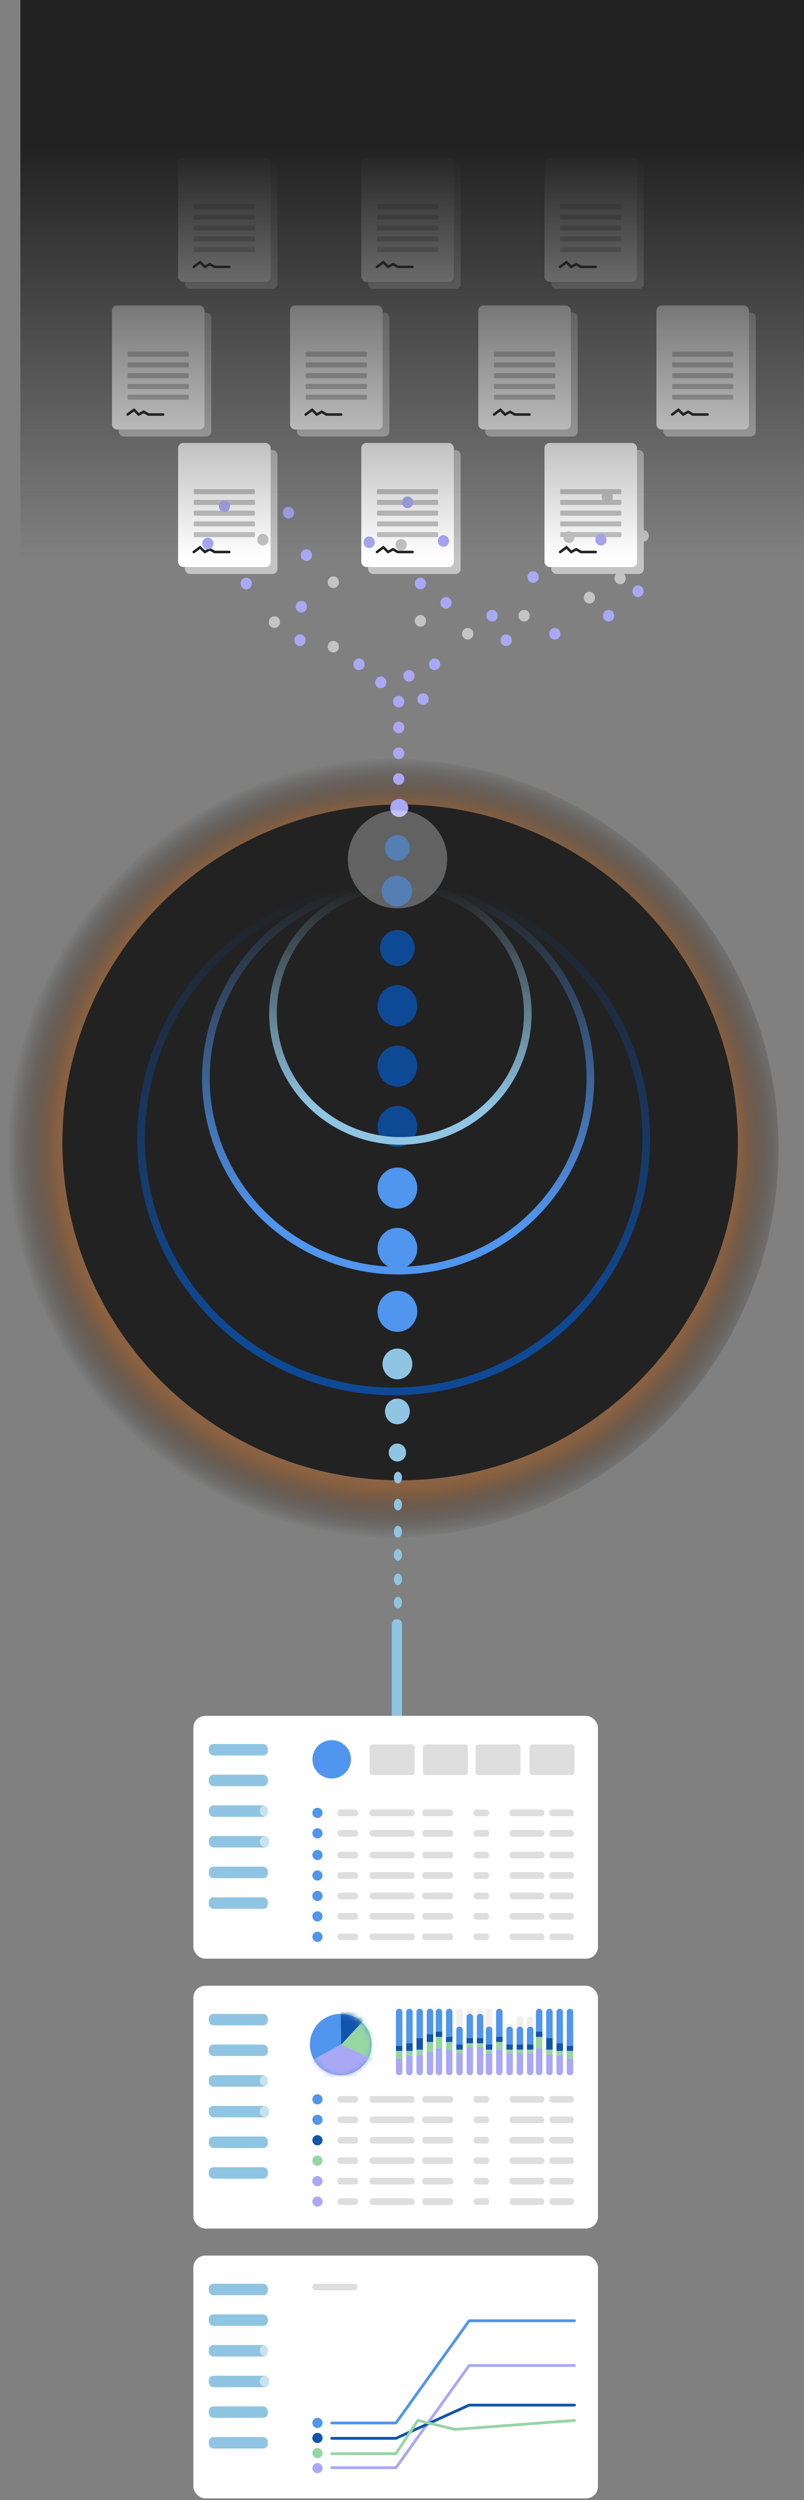
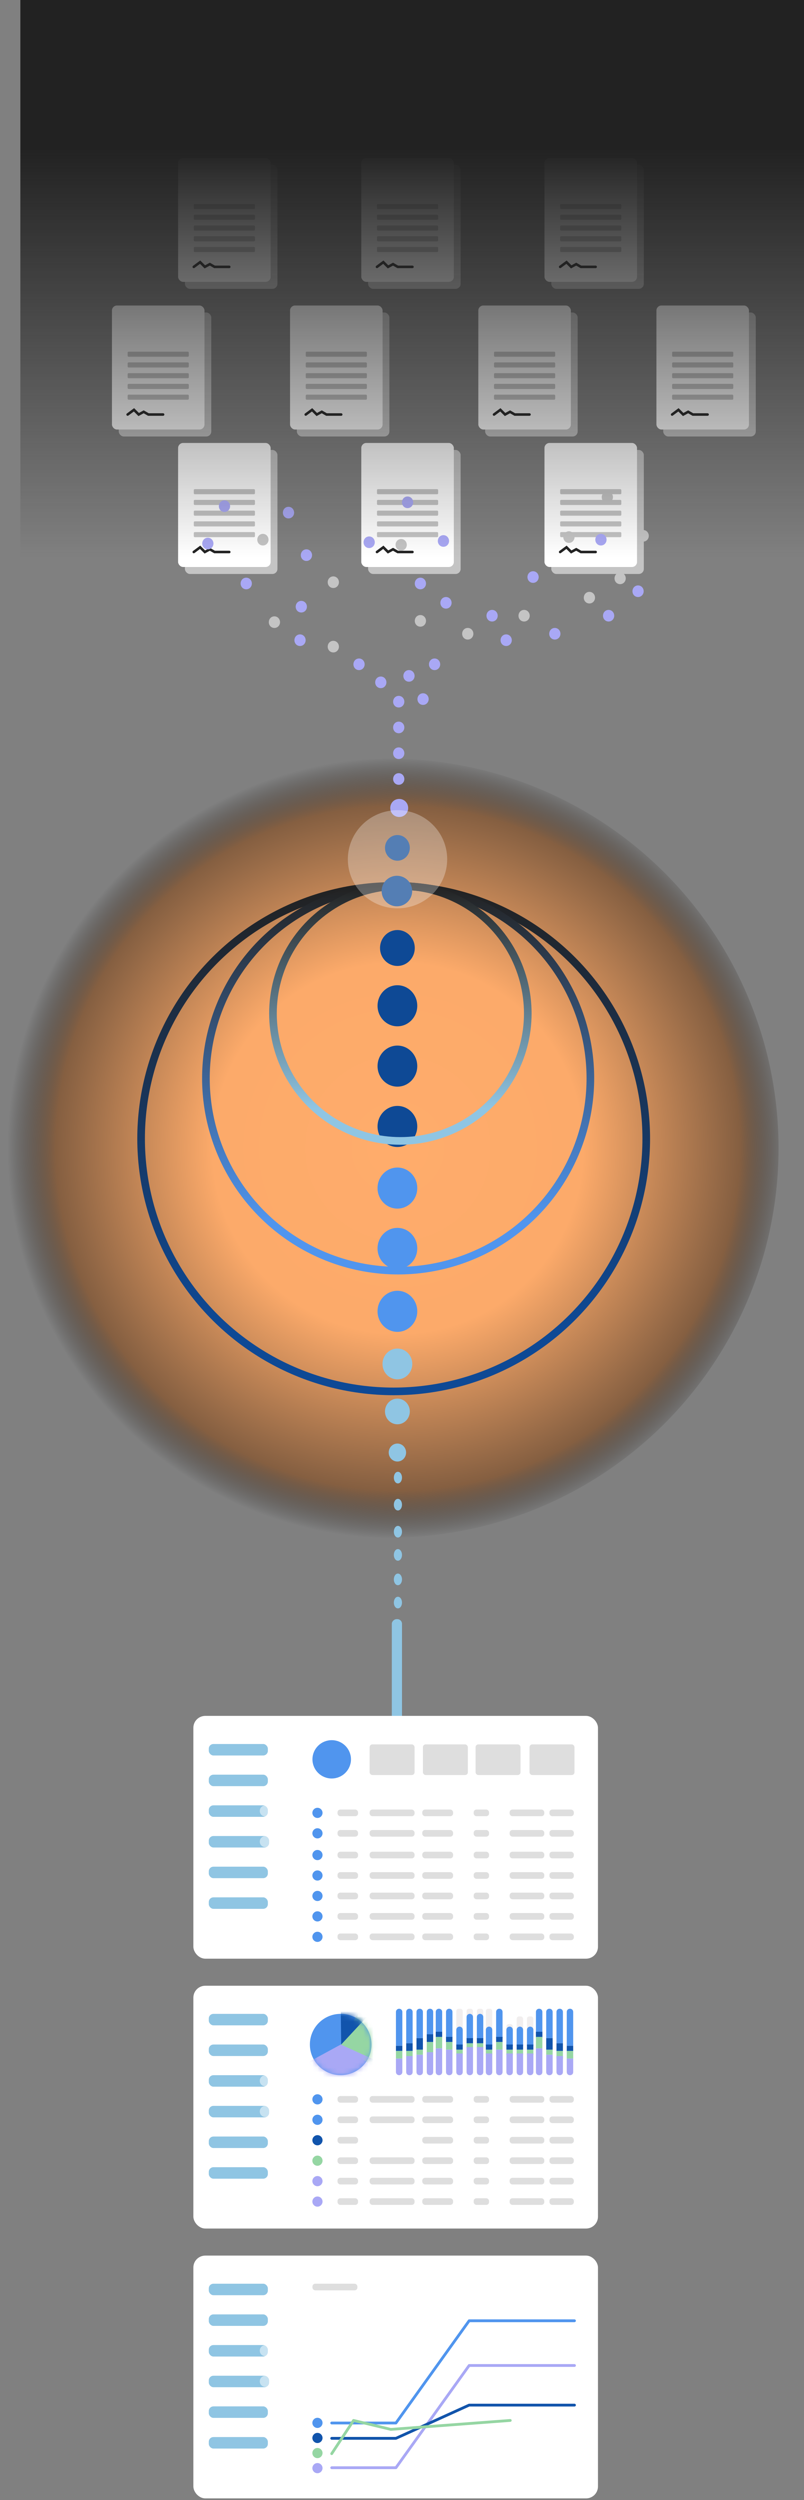
<svg xmlns="http://www.w3.org/2000/svg" xmlns:xlink="http://www.w3.org/1999/xlink" width="158" height="491" viewBox="0 0 158 491">
  <rect x="0" y="0" width="158" height="491" fill="#808080" stroke="none" />
  <style>.B{fill:#c4c4c4}.C{fill:#fff}.D{fill:#a9a8f5}.E{fill:#5095ee}.F{fill:#dedede}.G{stroke-linecap:round}.H{stroke:#222}.I{stroke-width:.5}.J{fill:#8fc5e3}.K{fill-opacity:.5}.L{fill:#1154ac}.M{fill:#95d6a3}.N{mask:url(#X)}.O{stroke-width:.549}.P{stroke-linejoin:round}</style>
  <defs>
    <linearGradient x1="50%" y1="0%" x2="50%" y2="100%" id="A">
      <stop stop-color="#fff" offset="0%" />
    </linearGradient>
    <radialGradient cx="50%" cy="48.91%" fx="50%" fy="48.91%" r="50%" gradientTransform="translate(0.5,0.489),rotate(180),scale(1,1.007),translate(-0.5,-0.489)" id="B">
      <stop stop-color="#ffac6b" offset="0%" />
      <stop stop-color="#fcaa6a" offset="47.467%" />
      <stop stop-color="#855f41" offset="87.631%" />
      <stop stop-color="#1c1c1c" stop-opacity="0" offset="100%" />
    </radialGradient>
-     <circle id="C" cx="66.369" cy="66.369" r="66.369" />
    <linearGradient x1="0%" y1="50.974%" x2="87.354%" y2="50.974%" id="D">
      <stop stop-color="#222" offset="0%" />
      <stop stop-color="#0e4995" offset="100%" />
    </linearGradient>
    <linearGradient x1="0.282%" y1="50.974%" x2="87.354%" y2="50.974%" id="E">
      <stop stop-color="#222" offset="0%" />
      <stop stop-color="#5095ee" offset="100%" />
    </linearGradient>
    <linearGradient x1="0%" y1="50.974%" x2="87.354%" y2="50.974%" id="F">
      <stop stop-color="#222" offset="0%" />
      <stop stop-color="#8fc5e3" offset="100%" />
    </linearGradient>
    <linearGradient x1="26.342%" y1="50%" x2="100%" y2="50%" id="G">
      <stop stop-color="#222" offset="0%" />
      <stop stop-color="#222" stop-opacity="0" offset="100%" />
    </linearGradient>
    <ellipse id="H" cx="6.058" cy="6.023" rx="6.058" ry="6.023" />
    <path id="I" d="M14.197 25.792c.604 0 1.131-.449 1.131-1.1 0-.635-.527-1.1-1.131-1.1-.619 0-1.146.465-1.146 1.1 0 .651.527 1.1 1.146 1.1z" />
    <path id="J" d="M3.082 21.413l1.247-.924.927.924.981-.535.927.535h2.888" />
    <path id="K" d="M114.353 93.6c.606 0 1.134-.45 1.134-1.103 0-.637-.528-1.103-1.134-1.103-.621 0-1.149.466-1.149 1.103 0 .652.528 1.103 1.149 1.103z" />
    <path id="L" d="M300.837 80.604c.605 0 1.133-.328 1.133-.802 0-.463-.528-.802-1.133-.802-.621 0-1.149.339-1.149.802 0 .474.528.802 1.149.802z" />
    <path id="M" d="M40.439 4.518a.63.63 0 0 1 .631.631v6.647h-1.262V5.149a.63.63 0 0 1 .631-.631z" />
    <path id="N" d="M44.478 4.518a.63.63 0 0 1 .631.631v5.141h-1.262V5.149a.63.63 0 0 1 .631-.631z" />
    <path id="O" d="M52.303 8.032a.63.63 0 0 1 .631.631v3.134h-1.262V8.663a.63.63 0 0 1 .631-.631z" />
    <path id="P" d="M51.672 12.549h1.262v1h-1.262z" />
    <path id="Q" d="M39.808 14.306h1.262v2.632a.63.63 0 1 1-1.262 0v-2.632z" />
    <path id="R" d="M41.827 13.804h1.262v3.134a.63.63 0 1 1-1.262 0v-3.134z" />
    <path id="S" d="M43.847 13.553h1.262v3.385a.63.63 0 1 1-1.262 0v-3.385z" />
    <path id="T" d="M47.633 12.298h1.262v4.639a.63.63 0 1 1-1.262 0v-4.639z" />
    <path id="U" d="M49.652 12.549h1.262v4.388a.63.63 0 1 1-1.262 0v-4.388z" />
    <path id="V" d="M51.672 13.302h1.262v3.636a.63.63 0 1 1-1.262 0v-3.636z" />
    <path id="W" d="M53.691 12.047h1.262v4.89a.63.63 0 1 1-1.262 0v-4.89z" />
  </defs>
  <g transform="matrix(0 1 -1 0 158 0)" fill="none" fill-rule="evenodd">
    <g transform="matrix(0 -1 1 0 443 120)">
      <rect fill="url(#A)" width="79.511" height="47.685" rx="2.342" />
      <g class="J">
        <rect x="3.029" y="17.568" width="11.611" height="2.259" rx=".915" />
        <rect x="3.029" y="23.592" width="11.864" height="2.259" rx=".915" />
      </g>
      <g class="C K">
        <use xlink:href="#I" />
        <use xlink:href="#I" y="-6.024" />
      </g>
      <g class="J">
        <rect x="3.029" y="29.615" width="11.611" height="2.259" rx=".915" />
        <rect x="3.029" y="35.638" width="11.611" height="2.259" rx=".915" />
        <rect x="3.029" y="11.545" width="11.611" height="2.259" rx=".915" />
        <rect x="3.029" y="5.521" width="11.611" height="2.259" rx=".915" />
      </g>
      <circle cx="24.385" cy="35.817" r="1" class="L" />
      <circle cx="24.385" cy="32.853" r="1" class="E" />
      <circle cx="24.385" cy="38.78" r="1" class="M" />
      <circle cx="24.385" cy="41.743" r="1" class="D" />
      <path stroke="#5095ee" d="M27.187 32.878h12.621L54.195 12.8h20.698" class="G O P" />
      <rect x="23.401" y="5.521" width="8.835" height="1.306" rx=".549" class="F" />
      <g class="G O P">
        <path stroke="#a9a8f5" d="M27.187 41.662h12.621l14.388-20.078h20.698" />
        <path stroke="#1154ab" d="M27.187 35.889h12.621l14.388-6.525h20.698" />
-         <path stroke="#95d6a3" d="M27.187 38.901h12.621l4.291-6.525 7.32 1.757 23.475-1.757" />
+         <path stroke="#95d6a3" d="M27.187 38.901l4.291-6.525 7.32 1.757 23.475-1.757" />
      </g>
    </g>
    <circle fill="url(#B)" cx="225.5" cy="81.5" r="76.5" />
    <use fill="#222" xlink:href="#C" transform="translate(158 13)" />
    <g transform="matrix(0 -1 1 0 87 87)">
      <rect x="1.336" y="1.371" width="18.185" height="24.357" rx=".986" class="B" />
      <rect width="18.185" height="24.357" rx=".986" class="C" />
      <g class="B">
        <rect x="3.082" y="9.068" width="12.02" height="1" rx=".193" />
        <rect x="3.082" y="11.177" width="12.02" height="1" rx=".193" />
        <rect x="3.082" y="13.286" width="12.02" height="1" rx=".193" />
        <rect x="3.082" y="15.395" width="12.02" height="1" rx=".193" />
        <rect x="3.082" y="17.503" width="12.02" height="1" rx=".193" />
      </g>
      <use xlink:href="#J" class="G H I" />
    </g>
    <g transform="matrix(0 -1 1 0 87 51)">
      <rect x="1.336" y="1.371" width="18.185" height="24.357" rx=".986" class="B" />
      <rect width="18.185" height="24.357" rx=".986" class="C" />
      <g class="B">
        <rect x="3.082" y="9.068" width="12.02" height="1" rx=".193" />
        <rect x="3.082" y="11.177" width="12.02" height="1" rx=".193" />
        <rect x="3.082" y="13.286" width="12.02" height="1" rx=".193" />
        <rect x="3.082" y="15.395" width="12.02" height="1" rx=".193" />
        <rect x="3.082" y="17.503" width="12.02" height="1" rx=".193" />
      </g>
      <use xlink:href="#J" class="G H I" />
    </g>
    <g transform="matrix(0 -1 1 0 60 29)">
      <rect x="1.336" y="1.371" width="18.185" height="24.357" rx=".986" class="B" />
      <rect width="18.185" height="24.357" rx=".986" class="C" />
      <g class="B">
        <rect x="3.082" y="9.068" width="12.02" height="1" rx=".193" />
        <rect x="3.082" y="11.177" width="12.02" height="1" rx=".193" />
        <rect x="3.082" y="13.286" width="12.02" height="1" rx=".193" />
        <rect x="3.082" y="15.395" width="12.02" height="1" rx=".193" />
        <rect x="3.082" y="17.503" width="12.02" height="1" rx=".193" />
      </g>
      <use xlink:href="#J" class="G H I" />
    </g>
    <g transform="matrix(0 -1 1 0 60 64)">
      <rect x="1.336" y="1.371" width="18.185" height="24.357" rx=".986" class="B" />
      <rect width="18.185" height="24.357" rx=".986" class="C" />
      <g class="B">
        <rect x="3.082" y="9.068" width="12.02" height="1" rx=".193" />
        <rect x="3.082" y="11.177" width="12.02" height="1" rx=".193" />
        <rect x="3.082" y="13.286" width="12.02" height="1" rx=".193" />
        <rect x="3.082" y="15.395" width="12.02" height="1" rx=".193" />
        <rect x="3.082" y="17.503" width="12.02" height="1" rx=".193" />
      </g>
      <use xlink:href="#J" class="G H I" />
    </g>
    <g transform="matrix(0 -1 1 0 60 101)">
      <rect x="1.336" y="1.371" width="18.185" height="24.357" rx=".986" class="B" />
      <rect width="18.185" height="24.357" rx=".986" class="C" />
      <g class="B">
        <rect x="3.082" y="9.068" width="12.02" height="1" rx=".193" />
        <rect x="3.082" y="11.177" width="12.02" height="1" rx=".193" />
        <rect x="3.082" y="13.286" width="12.02" height="1" rx=".193" />
        <rect x="3.082" y="15.395" width="12.02" height="1" rx=".193" />
        <rect x="3.082" y="17.503" width="12.02" height="1" rx=".193" />
      </g>
      <use xlink:href="#J" class="G H I" />
    </g>
    <g transform="matrix(0 -1 1 0 60 136)">
      <rect x="1.336" y="1.371" width="18.185" height="24.357" rx=".986" class="B" />
      <rect width="18.185" height="24.357" rx=".986" class="C" />
      <g class="B">
        <rect x="3.082" y="9.068" width="12.02" height="1" rx=".193" />
        <rect x="3.082" y="11.177" width="12.02" height="1" rx=".193" />
        <rect x="3.082" y="13.286" width="12.02" height="1" rx=".193" />
        <rect x="3.082" y="15.395" width="12.02" height="1" rx=".193" />
        <rect x="3.082" y="17.503" width="12.02" height="1" rx=".193" />
      </g>
      <use xlink:href="#J" class="G H I" />
    </g>
    <g transform="matrix(0 -1 1 0 31 87)">
      <rect x="1.336" y="1.371" width="18.185" height="24.357" rx=".986" class="B" />
      <rect width="18.185" height="24.357" rx=".986" class="C" />
      <g class="B">
        <rect x="3.082" y="9.068" width="12.02" height="1" rx=".193" />
        <rect x="3.082" y="11.177" width="12.02" height="1" rx=".193" />
        <rect x="3.082" y="13.286" width="12.02" height="1" rx=".193" />
        <rect x="3.082" y="15.395" width="12.02" height="1" rx=".193" />
        <rect x="3.082" y="17.503" width="12.02" height="1" rx=".193" />
      </g>
      <use xlink:href="#J" class="G H I" />
    </g>
    <g transform="matrix(0 -1 1 0 31 51)">
      <rect x="1.336" y="1.371" width="18.185" height="24.357" rx=".986" class="B" />
      <rect width="18.185" height="24.357" rx=".986" class="C" />
      <g class="B">
        <rect x="3.082" y="9.068" width="12.02" height="1" rx=".193" />
        <rect x="3.082" y="11.177" width="12.02" height="1" rx=".193" />
        <rect x="3.082" y="13.286" width="12.02" height="1" rx=".193" />
        <rect x="3.082" y="15.395" width="12.02" height="1" rx=".193" />
        <rect x="3.082" y="17.503" width="12.02" height="1" rx=".193" />
      </g>
      <use xlink:href="#J" class="G H I" />
    </g>
    <g transform="matrix(0 -1 1 0 31 123)">
      <rect x="1.336" y="1.371" width="18.185" height="24.357" rx=".986" class="B" />
      <rect width="18.185" height="24.357" rx=".986" class="C" />
      <g class="B">
        <rect x="3.082" y="9.068" width="12.02" height="1" rx=".193" />
        <rect x="3.082" y="11.177" width="12.02" height="1" rx=".193" />
        <rect x="3.082" y="13.286" width="12.02" height="1" rx=".193" />
        <rect x="3.082" y="15.395" width="12.02" height="1" rx=".193" />
        <rect x="3.082" y="17.503" width="12.02" height="1" rx=".193" />
      </g>
      <use xlink:href="#J" class="G H I" />
    </g>
    <g transform="matrix(0 -1 1 0 87 123)">
      <rect x="1.336" y="1.371" width="18.185" height="24.357" rx=".986" class="B" />
      <rect width="18.185" height="24.357" rx=".986" class="C" />
      <g class="B">
        <rect x="3.082" y="9.068" width="12.02" height="1" rx=".193" />
        <rect x="3.082" y="11.177" width="12.02" height="1" rx=".193" />
        <rect x="3.082" y="13.286" width="12.02" height="1" rx=".193" />
        <rect x="3.082" y="15.395" width="12.02" height="1" rx=".193" />
        <rect x="3.082" y="17.503" width="12.02" height="1" rx=".193" />
      </g>
      <use xlink:href="#J" class="G H I" />
    </g>
    <use xlink:href="#K" class="B" />
    <g class="D">
      <use xlink:href="#K" x="-8.099" y="-21.64" />
      <use xlink:href="#K" x="-7.846" y="-7.046" />
      <use xlink:href="#K" x="-15.692" y="-14.594" />
    </g>
    <use xlink:href="#K" x="7.592" y="-17.111" class="B" />
    <use xlink:href="#K" x="0.253" y="-17.111" class="D" />
    <use xlink:href="#K" x="-7.34" y="-13.336" class="B" />
    <g class="D">
      <use xlink:href="#K" x="4.049" y="-22.143" />
      <use xlink:href="#K" x="-5.315" y="5.284" />
    </g>
    <use xlink:href="#K" x="7.846" y="11.575" class="B" />
    <use xlink:href="#K" x="11.389" y="6.542" class="D" />
    <use xlink:href="#K" x="12.654" class="B" />
    <g class="D">
      <use xlink:href="#K" x="4.809" y="6.291" />
      <use xlink:href="#K" x="0.253" y="17.111" />
      <use xlink:href="#K" x="-13.667" y="8.807" />
      <use xlink:href="#K" x="-14.932" y="21.388" />
      <use xlink:href="#K" x="-7.593" y="24.659" />
    </g>
    <use xlink:href="#K" x="-8.352" y="13.839" class="B" />
    <g class="D">
      <path d="M158.697 81.308c.94 0 1.76-.719 1.76-1.761 0-1.017-.82-1.761-1.76-1.761-.964 0-1.784.744-1.784 1.761 0 1.042.82 1.761 1.784 1.761z" />
      <use xlink:href="#K" x="38.648" y="-12.855" />
      <use xlink:href="#K" x="33.586" y="-12.855" />
      <use xlink:href="#K" x="28.524" y="-12.855" />
      <use xlink:href="#K" x="16.123" y="-5.054" />
      <use xlink:href="#K" x="23.463" y="-12.855" />
      <use xlink:href="#K" x="18.401" y="-14.868" />
      <use xlink:href="#K" x="22.956" y="-17.636" />
      <use xlink:href="#K" x="16.123" y="-19.9" />
      <use xlink:href="#K" x="19.666" y="-9.332" />
      <use xlink:href="#K" x="-1.012" y="-39.254" />
    </g>
    <g class="B">
      <use xlink:href="#K" x="-9.111" y="-60.894" />
      <use xlink:href="#K" x="-8.858" y="-46.3" />
      <use xlink:href="#K" x="-16.704" y="-53.849" />
      <use xlink:href="#K" x="6.58" y="-37.493" />
    </g>
    <use xlink:href="#K" x="11.389" y="-33.97" class="D" />
    <use xlink:href="#K" x="10.123" y="-26.421" class="B" />
    <use xlink:href="#K" x="6.58" y="-31.202" class="D" />
    <use xlink:href="#K" x="-0.759" y="-56.365" class="B" />
    <use xlink:href="#K" x="-8.352" y="-52.591" class="D" />
    <use xlink:href="#K" x="3.037" y="-50.326" class="B" />
    <g class="D">
      <use xlink:href="#K" x="6.58" y="-54.1" />
      <use xlink:href="#K" x="10.123" y="-43.532" />
      <use xlink:href="#K" x="1.772" y="-59.888" />
    </g>
    <g class="J">
      <use xlink:href="#L" />
      <use xlink:href="#L" x="4.555" />
      <use xlink:href="#L" x="9.363" />
      <use xlink:href="#L" x="13.918" />
      <use xlink:href="#L" x="-5.313" />
      <use xlink:href="#L" x="-10.627" />
      <use xlink:href="#L" x="-15.688" />
    </g>
    <g fill="#0e4995">
      <ellipse cx="166.521" cy="79.904" rx="2.521" ry="2.44" />
      <ellipse cx="186.188" cy="79.904" rx="3.53" ry="3.416" />
      <ellipse cx="197.534" cy="79.904" rx="4.034" ry="3.904" />
      <ellipse cx="209.385" cy="79.904" rx="4.034" ry="3.904" />
      <ellipse cx="221.235" cy="79.904" rx="4.034" ry="3.904" />
    </g>
    <g class="E">
      <ellipse cx="233.338" cy="79.904" rx="4.034" ry="3.904" />
      <ellipse cx="245.188" cy="79.904" rx="4.034" ry="3.904" />
      <ellipse cx="257.543" cy="79.904" rx="4.034" ry="3.904" />
    </g>
    <g class="J">
      <ellipse cx="267.88" cy="79.904" rx="3.026" ry="2.928" />
      <ellipse cx="277.209" cy="79.904" rx="2.521" ry="2.44" />
      <ellipse cx="285.278" cy="79.904" rx="1.765" ry="1.708" />
    </g>
    <g transform="translate(174 31)" stroke-width="1.5">
      <circle stroke="url(#D)" cx="49.636" cy="49.636" r="49.636" />
      <circle stroke="url(#E)" cx="37.776" cy="48.758" r="37.776" />
      <circle stroke="url(#F)" cx="25.038" cy="48.319" r="25.038" />
    </g>
    <circle fill="#0e4995" cx="175" cy="80" r="3" />
    <rect x="318" y="79" width="22" height="2" rx=".915" class="J" />
    <path fill="url(#G)" d="M0 0h110v154H0z" />
    <g opacity=".29" class="C">
      <ellipse transform="matrix(0 1 -1 0 178.642 70.122)" cx="9.76" cy="9.882" rx="9.76" ry="9.638" />
      <ellipse transform="matrix(0 1 -1 0 175.104 74.148)" cx="5.978" cy="10.126" rx="5.978" ry="5.734" />
    </g>
    <g transform="matrix(0 -1 1 0 390 120)">
      <rect width="79.511" height="47.685" rx="2.342" class="C" />
      <g class="F">
        <rect x="28.326" y="21.66" width="4.039" height="1.306" rx=".549" />
        <rect x="34.636" y="21.66" width="8.835" height="1.306" rx=".549" />
        <rect x="44.985" y="21.66" width="6.058" height="1.306" rx=".549" />
        <rect x="55.082" y="21.66" width="3.029" height="1.306" rx=".549" />
        <rect x="69.974" y="21.66" width="4.796" height="1.306" rx=".549" />
        <rect x="62.149" y="21.66" width="6.815" height="1.306" rx=".549" />
      </g>
      <circle cx="24.386" cy="22.313" r="1" class="E" />
      <g class="F">
        <rect x="28.326" y="25.675" width="4.039" height="1.306" rx=".549" />
        <rect x="34.636" y="25.675" width="8.835" height="1.306" rx=".549" />
        <rect x="44.985" y="25.675" width="6.058" height="1.306" rx=".549" />
        <rect x="55.082" y="25.675" width="3.029" height="1.306" rx=".549" />
        <rect x="69.974" y="25.675" width="4.796" height="1.306" rx=".549" />
        <rect x="62.149" y="25.675" width="6.815" height="1.306" rx=".549" />
      </g>
      <circle cx="24.386" cy="26.328" r="1" class="E" />
      <g class="F">
        <rect x="28.326" y="29.691" width="4.039" height="1.306" rx=".549" />
-         <rect x="34.636" y="29.691" width="8.835" height="1.306" rx=".549" />
        <rect x="44.985" y="29.691" width="6.058" height="1.306" rx=".549" />
        <rect x="55.082" y="29.691" width="3.029" height="1.306" rx=".549" />
        <rect x="69.974" y="29.691" width="4.796" height="1.306" rx=".549" />
        <rect x="62.149" y="29.691" width="6.815" height="1.306" rx=".549" />
      </g>
      <circle cx="24.386" cy="30.344" r="1" class="L" />
      <g class="F">
        <rect x="28.326" y="33.707" width="4.039" height="1.306" rx=".549" />
        <rect x="34.636" y="33.707" width="8.835" height="1.306" rx=".549" />
        <rect x="44.985" y="33.707" width="6.058" height="1.306" rx=".549" />
        <rect x="55.082" y="33.707" width="3.029" height="1.306" rx=".549" />
        <rect x="69.974" y="33.707" width="4.796" height="1.306" rx=".549" />
        <rect x="62.149" y="33.707" width="6.815" height="1.306" rx=".549" />
      </g>
      <circle cx="24.386" cy="34.36" r="1" class="M" />
      <g class="F">
        <rect x="28.326" y="37.722" width="4.039" height="1.306" rx=".549" />
        <rect x="34.636" y="37.722" width="8.835" height="1.306" rx=".549" />
        <rect x="44.985" y="37.722" width="6.058" height="1.306" rx=".549" />
        <rect x="55.082" y="37.722" width="3.029" height="1.306" rx=".549" />
        <rect x="69.974" y="37.722" width="4.796" height="1.306" rx=".549" />
        <rect x="62.149" y="37.722" width="6.815" height="1.306" rx=".549" />
      </g>
      <circle cx="24.386" cy="38.375" r="1" class="D" />
      <g class="F">
        <rect x="28.326" y="41.738" width="4.039" height="1.306" rx=".549" />
        <rect x="34.636" y="41.738" width="8.835" height="1.306" rx=".549" />
        <rect x="44.985" y="41.738" width="6.058" height="1.306" rx=".549" />
        <rect x="55.082" y="41.738" width="3.029" height="1.306" rx=".549" />
        <rect x="69.974" y="41.738" width="4.796" height="1.306" rx=".549" />
        <rect x="62.149" y="41.738" width="6.815" height="1.306" rx=".549" />
      </g>
      <circle cx="24.386" cy="42.391" r="1" class="D" />
      <g class="J">
        <rect x="3.029" y="17.568" width="11.611" height="2.259" rx=".915" />
        <rect x="3.029" y="23.592" width="11.864" height="2.259" rx=".915" />
      </g>
      <g class="C K">
        <use xlink:href="#I" />
        <use xlink:href="#I" y="-6.024" />
      </g>
      <g class="J">
        <rect x="3.029" y="29.615" width="11.611" height="2.259" rx=".915" />
        <rect x="3.029" y="35.638" width="11.611" height="2.259" rx=".915" />
        <rect x="3.029" y="11.545" width="11.611" height="2.259" rx=".915" />
        <rect x="3.029" y="5.521" width="11.611" height="2.259" rx=".915" />
      </g>
      <g transform="translate(22.896 5.521)">
        <mask id="X" class="C">
          <use xlink:href="#H" />
        </mask>
        <use xlink:href="#H" class="E" />
        <path d="M6.058 6.122l8.33 5.423-.765-14.055h-2.915z" class="M N" />
        <path d="M6.058-1.506l.098 7.529 6.718-7.228z" class="L N" />
        <path d="M6.07 6.023l-8.846 4.816 5.354 2.308 6.342.406 5.845-.406 3.662-1.133-2.51-1.52z" class="D N" />
      </g>
      <g fill="#f1eeee">
        <rect x="73.379" y="4.518" width="1.262" height="13.051" rx=".458" />
        <rect x="71.36" y="4.518" width="1.262" height="13.051" rx=".458" />
        <rect x="69.341" y="4.518" width="1.262" height="13.051" rx=".458" />
        <rect x="67.321" y="4.518" width="1.262" height="13.051" rx=".458" />
        <rect x="65.555" y="6.024" width="1.262" height="11.545" rx=".458" />
        <rect x="63.535" y="6.024" width="1.262" height="11.545" rx=".458" />
        <rect x="61.516" y="7.53" width="1.262" height="10.039" rx=".458" />
        <rect x="59.497" y="4.518" width="1.262" height="13.051" rx=".458" />
        <rect x="57.477" y="4.518" width="1.262" height="13.051" rx=".458" />
        <rect x="55.71" y="4.518" width="1.262" height="13.051" rx=".458" />
        <rect x="53.691" y="4.518" width="1.262" height="13.051" rx=".458" />
        <rect x="51.672" y="4.518" width="1.262" height="13.051" rx=".458" />
        <rect x="49.652" y="4.518" width="1.262" height="13.051" rx=".458" />
        <rect x="47.633" y="4.518" width="1.262" height="13.051" rx=".458" />
        <rect x="45.866" y="4.518" width="1.262" height="13.051" rx=".458" />
        <rect x="43.847" y="4.518" width="1.262" height="13.051" rx=".458" />
        <rect x="41.827" y="4.518" width="1.262" height="13.051" rx=".458" />
-         <rect x="39.808" y="4.518" width="1.262" height="13.051" rx=".458" />
      </g>
      <g class="E">
        <use xlink:href="#M" />
        <use xlink:href="#M" x="33.572" />
        <path d="M42.458 4.518a.63.63 0 0 1 .631.631v6.145h-1.262V5.149a.63.63 0 0 1 .631-.631zm29.533 0a.63.63 0 0 1 .631.631v6.145H71.36V5.149a.63.63 0 0 1 .631-.631z" />
        <use xlink:href="#N" />
        <use xlink:href="#N" x="25.494" />
        <use xlink:href="#N" x="2.019" />
        <use xlink:href="#N" x="3.786" />
        <use xlink:href="#N" x="23.475" />
        <use xlink:href="#N" x="5.805" />
        <use xlink:href="#N" x="15.65" />
        <use xlink:href="#O" />
        <use xlink:href="#O" x="5.805" />
        <use xlink:href="#O" x="9.844" />
        <use xlink:href="#O" x="11.863" />
        <use xlink:href="#O" x="13.883" />
        <path d="M54.322 5.522a.63.63 0 0 1 .631.631v4.388h-1.262V6.153a.63.63 0 0 1 .631-.631zm2.019 0a.63.63 0 0 1 .631.631v4.388H55.71V6.153a.63.63 0 0 1 .631-.631z" />
      </g>
      <g class="M">
        <path d="M39.808 12.8h1.262v1.506h-1.262zm33.571 0h1.262v1.506h-1.262zm-31.552 0h1.262v1.506h-1.262zm29.533 0h1.262v1.506H71.36zm-27.513-.251h1.262v1.004h-1.262zm25.494 0h1.262v1.004h-1.262zm-23.475-1.506h1.262v2.259h-1.262zm1.767-1.004h1.262v2.259h-1.262zm19.688 0h1.262v2.259h-1.262zm-17.669 1.004h1.262v1.506h-1.262zm9.845 0h1.262v1.506h-1.262z" />
        <use xlink:href="#P" />
        <use xlink:href="#P" x="5.805" />
        <use xlink:href="#P" x="9.844" />
        <use xlink:href="#P" x="11.863" />
        <use xlink:href="#P" x="13.883" />
        <use xlink:href="#P" x="2.019" y="-1.255" />
        <path d="M55.71 11.294h1.262v1H55.71z" />
      </g>
      <path d="M39.808 12.8h1.262v-1.004h-1.262zm33.571 0h1.262v-1.004h-1.262zm-31.552 0h1.262v-1.506h-1.262zm29.533 0h1.262v-1.506H71.36zm-27.513-.251h1.262V10.29h-1.262zm25.494 0h1.262V10.29h-1.262zm-23.475-1.506h1.262V9.537h-1.262zm1.767-1.004h1.262v-1h-1.262zm19.688 0h1.262v-1h-1.262zm-17.669 1.004h1.262v-1h-1.262zm9.845 0h1.262v-1h-1.262zm-7.825 1.506h1.262v-1h-1.262zm5.805 0h1.262v-1h-1.262zm4.039 0h1.262v-1h-1.262zm2.019 0h1.262v-1h-1.262zm2.02 0h1.262v-1h-1.262zm-11.864-1.255h1.262v-1h-1.262zm2.019 0h1.262v-1H55.71z" class="L" />
      <g class="D">
        <use xlink:href="#Q" />
        <use xlink:href="#Q" x="33.571" />
        <use xlink:href="#R" />
        <use xlink:href="#R" x="29.533" />
        <use xlink:href="#S" />
        <use xlink:href="#S" x="25.494" />
        <path d="M45.866 13.051h1.262v3.887a.63.63 0 1 1-1.262 0v-3.887z" />
        <use xlink:href="#T" />
        <use xlink:href="#T" x="19.688" />
        <use xlink:href="#U" />
        <use xlink:href="#U" x="9.845" />
        <use xlink:href="#V" />
        <use xlink:href="#V" x="5.805" />
        <use xlink:href="#V" x="9.844" />
        <use xlink:href="#V" x="11.863" />
        <use xlink:href="#V" x="13.883" />
        <use xlink:href="#W" />
        <use xlink:href="#W" x="2.019" />
      </g>
    </g>
    <g transform="matrix(0 -1 1 0 337 120)">
      <rect width="79.511" height="47.685" rx="2.342" class="C" />
      <g class="J">
        <rect x="3.029" y="17.568" width="11.611" height="2.259" rx=".915" />
        <rect x="3.029" y="23.592" width="11.864" height="2.259" rx=".915" />
      </g>
      <g class="C K">
        <use xlink:href="#I" />
        <use xlink:href="#I" y="-6.024" />
      </g>
      <g class="J">
        <rect x="3.029" y="29.615" width="11.611" height="2.259" rx=".915" />
        <rect x="3.029" y="35.638" width="11.611" height="2.259" rx=".915" />
        <rect x="3.029" y="11.545" width="11.611" height="2.259" rx=".915" />
        <rect x="3.029" y="5.521" width="11.611" height="2.259" rx=".915" />
      </g>
      <ellipse cx="27.187" cy="8.533" rx="3.786" ry="3.765" class="E" />
      <g class="F">
        <rect x="34.636" y="5.597" width="8.835" height="6.023" rx=".549" />
        <rect x="45.108" y="5.597" width="8.835" height="6.023" rx=".549" />
        <rect x="55.457" y="5.597" width="8.835" height="6.023" rx=".549" />
        <rect x="66.059" y="5.597" width="8.835" height="6.023" rx=".549" />
        <rect x="28.326" y="22.413" width="4.039" height="1.306" rx=".549" />
        <rect x="34.636" y="22.413" width="8.835" height="1.306" rx=".549" />
        <rect x="44.985" y="22.413" width="6.058" height="1.306" rx=".549" />
        <rect x="55.082" y="22.413" width="3.029" height="1.306" rx=".549" />
        <rect x="69.974" y="22.413" width="4.796" height="1.306" rx=".549" />
        <rect x="62.149" y="22.413" width="6.815" height="1.306" rx=".549" />
      </g>
      <circle cx="24.386" cy="23.066" r="1" class="E" />
      <g class="F">
        <rect x="28.326" y="34.711" width="4.039" height="1.306" rx=".549" />
        <rect x="34.636" y="34.711" width="8.835" height="1.306" rx=".549" />
        <rect x="44.985" y="34.711" width="6.058" height="1.306" rx=".549" />
        <rect x="55.082" y="34.711" width="3.029" height="1.306" rx=".549" />
        <rect x="69.974" y="34.711" width="4.796" height="1.306" rx=".549" />
        <rect x="62.149" y="34.711" width="6.815" height="1.306" rx=".549" />
      </g>
      <circle cx="24.386" cy="35.364" r="1" class="E" />
      <g class="F">
        <rect x="28.326" y="26.679" width="4.039" height="1.306" rx=".549" />
        <rect x="34.636" y="26.679" width="8.835" height="1.306" rx=".549" />
        <rect x="44.985" y="26.679" width="6.058" height="1.306" rx=".549" />
        <rect x="55.082" y="26.679" width="3.029" height="1.306" rx=".549" />
        <rect x="69.974" y="26.679" width="4.796" height="1.306" rx=".549" />
        <rect x="62.149" y="26.679" width="6.815" height="1.306" rx=".549" />
      </g>
      <circle cx="24.386" cy="27.332" r="1" class="E" />
      <g class="F">
        <rect x="28.326" y="42.742" width="4.039" height="1.306" rx=".549" />
        <rect x="34.636" y="42.742" width="8.835" height="1.306" rx=".549" />
        <rect x="44.985" y="42.742" width="6.058" height="1.306" rx=".549" />
        <rect x="55.082" y="42.742" width="3.029" height="1.306" rx=".549" />
        <rect x="69.974" y="42.742" width="4.796" height="1.306" rx=".549" />
        <rect x="62.149" y="42.742" width="6.815" height="1.306" rx=".549" />
      </g>
      <circle cx="24.386" cy="43.395" r="1" class="E" />
      <g class="F">
        <rect x="28.326" y="18.397" width="4.039" height="1.306" rx=".549" />
        <rect x="34.636" y="18.397" width="8.835" height="1.306" rx=".549" />
        <rect x="44.985" y="18.397" width="6.058" height="1.306" rx=".549" />
        <rect x="55.082" y="18.397" width="3.029" height="1.306" rx=".549" />
        <rect x="69.974" y="18.397" width="4.796" height="1.306" rx=".549" />
        <rect x="62.149" y="18.397" width="6.815" height="1.306" rx=".549" />
      </g>
      <circle cx="24.386" cy="19.05" r="1" class="E" />
      <g class="F">
        <rect x="28.326" y="38.726" width="4.039" height="1.306" rx=".549" />
        <rect x="34.636" y="38.726" width="8.835" height="1.306" rx=".549" />
        <rect x="44.985" y="38.726" width="6.058" height="1.306" rx=".549" />
        <rect x="55.082" y="38.726" width="3.029" height="1.306" rx=".549" />
        <rect x="69.974" y="38.726" width="4.796" height="1.306" rx=".549" />
        <rect x="62.149" y="38.726" width="6.815" height="1.306" rx=".549" />
      </g>
      <circle cx="24.386" cy="39.379" r="1" class="E" />
      <g class="F">
        <rect x="28.326" y="30.695" width="4.039" height="1.306" rx=".549" />
        <rect x="34.636" y="30.695" width="8.835" height="1.306" rx=".549" />
        <rect x="44.985" y="30.695" width="6.058" height="1.306" rx=".549" />
        <rect x="55.082" y="30.695" width="3.029" height="1.306" rx=".549" />
        <rect x="69.974" y="30.695" width="4.796" height="1.306" rx=".549" />
        <rect x="62.149" y="30.695" width="6.815" height="1.306" rx=".549" />
      </g>
      <circle cx="24.386" cy="31.348" r="1" class="E" />
    </g>
  </g>
</svg>